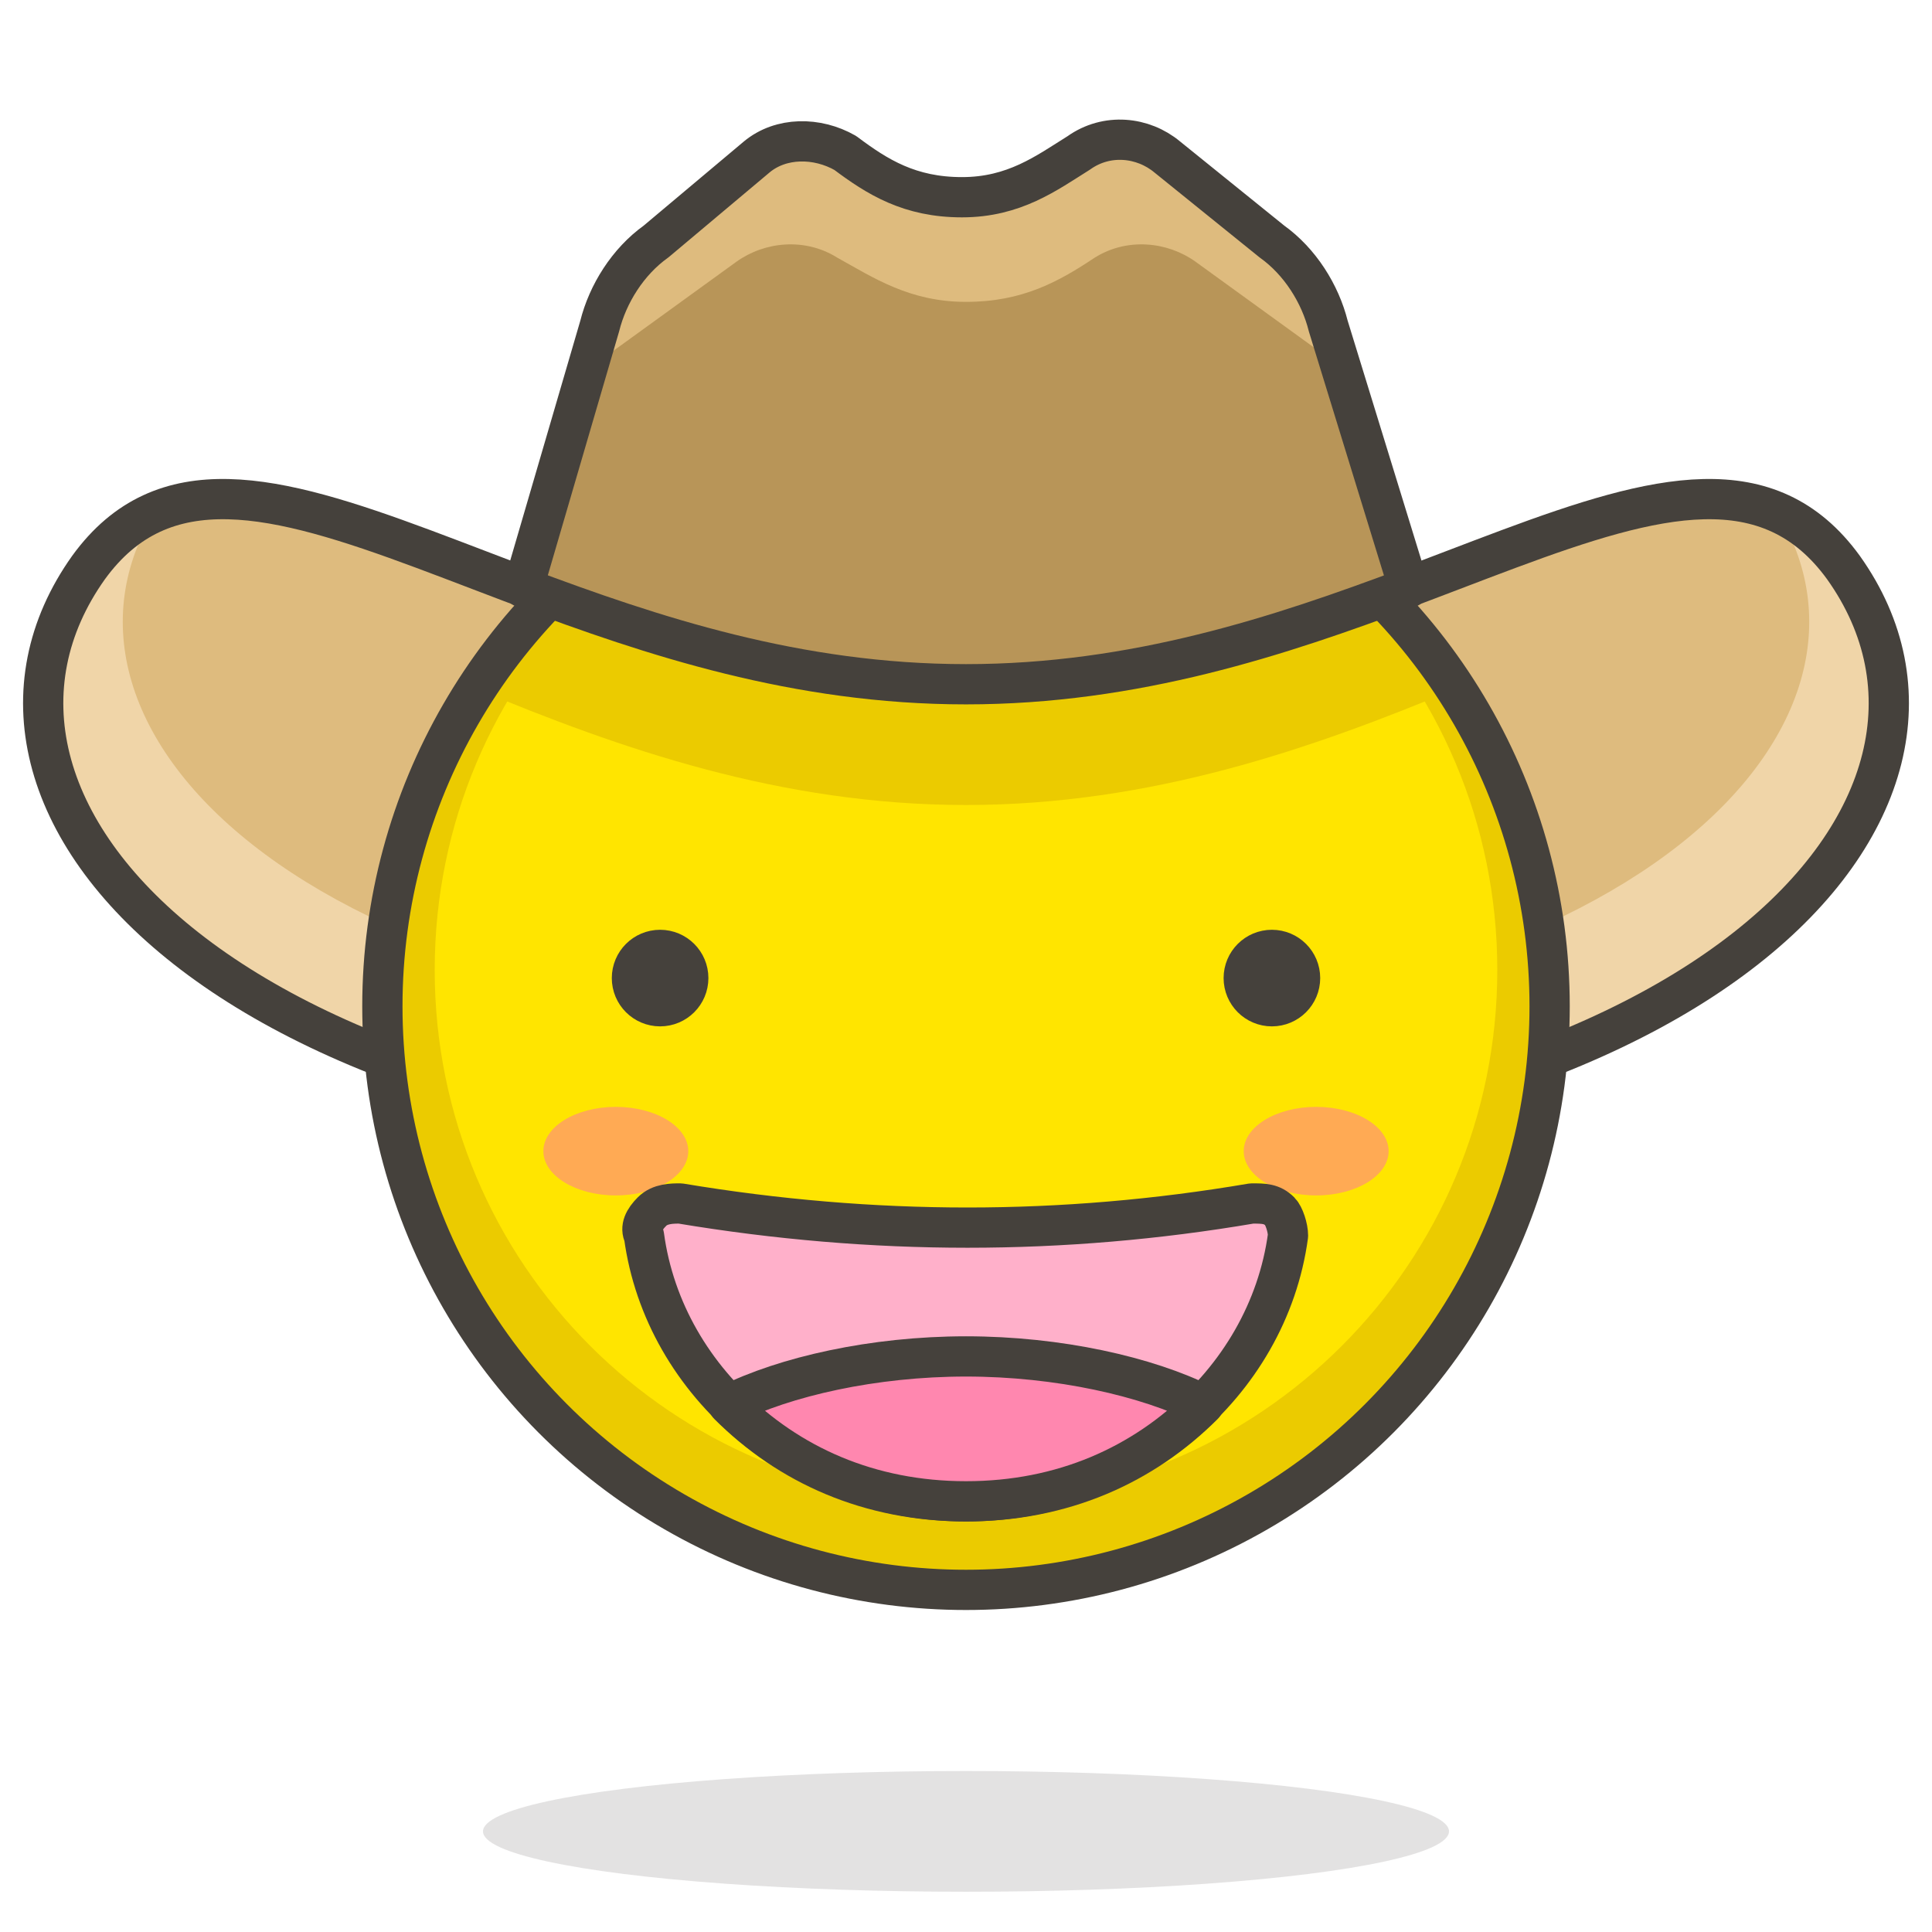
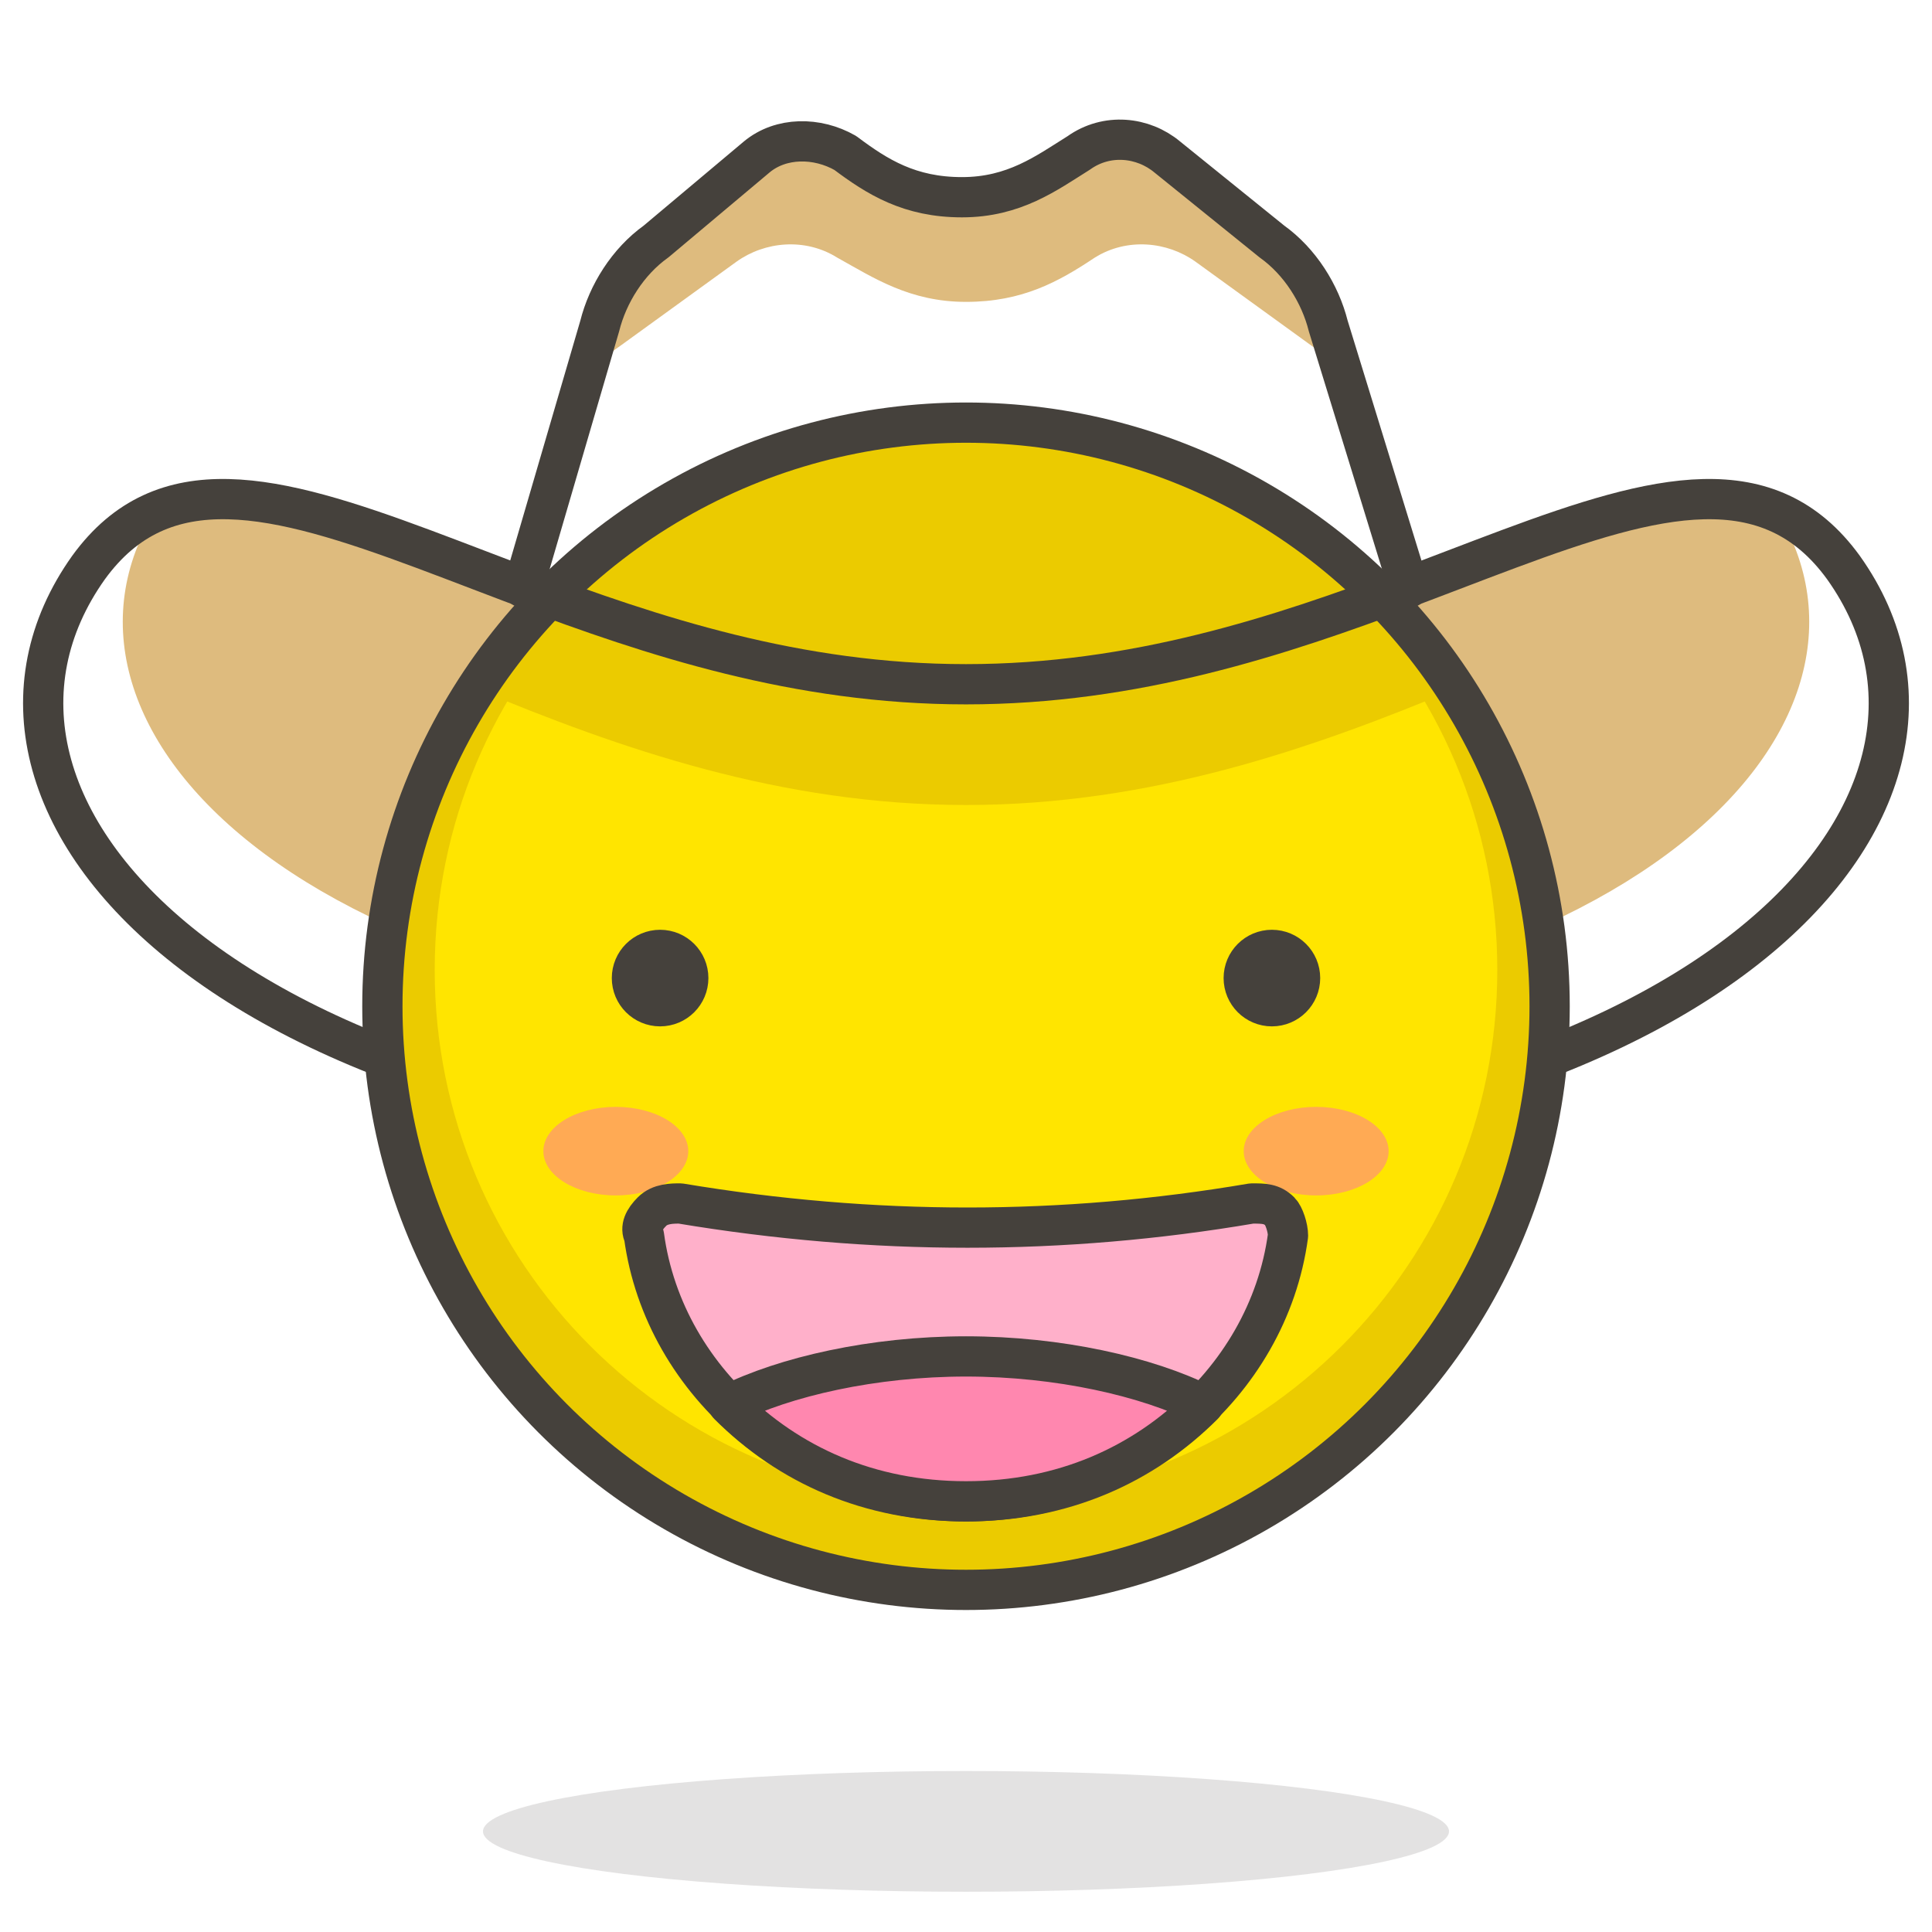
<svg xmlns="http://www.w3.org/2000/svg" version="1.1" id="Icons" x="0px" y="0px" viewBox="0 0 48 48" style="enable-background:new 0 0 48 48;" xml:space="preserve" width="48" height="48">
  <style type="text/css"> .st0{fill:#FFE500;} .st1{fill:#EBCB00;} .st2{fill:#FFF48C;} .st3{opacity:0.15;fill:#45413C;} .st4{fill:none;stroke:#45413C;stroke-linecap:round;stroke-linejoin:round;stroke-miterlimit:10;} .st5{fill:#FFAA54;} .st6{fill:#FFB0CA;stroke:#45413C;stroke-linecap:round;stroke-linejoin:round;stroke-miterlimit:10;} .st7{fill:#FF87AF;stroke:#45413C;stroke-linecap:round;stroke-linejoin:round;stroke-miterlimit:10;} .st8{fill:#00B8F0;} .st9{fill:#4ACFFF;} .st10{fill:#FFFFFF;stroke:#45413C;stroke-linecap:round;stroke-linejoin:round;stroke-miterlimit:10;} .st11{fill:#45413C;stroke:#45413C;stroke-linecap:round;stroke-linejoin:round;stroke-miterlimit:10;} .st12{fill:#009FD9;} .st13{fill:none;stroke:#45413C;stroke-linecap:round;stroke-miterlimit:10;} .st14{fill:#FFFFFF;stroke:#45413C;stroke-linejoin:round;stroke-miterlimit:10;} .st15{fill:#FF6242;} .st16{fill:#FF866E;} .st17{fill:#656769;} .st18{fill:#87898C;} .st19{fill:#4AEFF7;stroke:#45413C;stroke-linecap:round;stroke-linejoin:round;stroke-miterlimit:10;} .st20{fill:none;stroke:#48CF3E;stroke-linecap:round;stroke-linejoin:round;stroke-miterlimit:10;} .st21{fill:none;stroke:#FF4064;stroke-linecap:round;stroke-linejoin:round;stroke-miterlimit:10;} .st22{fill:none;stroke:#FFB700;stroke-linecap:round;stroke-linejoin:round;stroke-miterlimit:10;} .st23{fill:none;stroke:#00AED9;stroke-linecap:round;stroke-linejoin:round;stroke-miterlimit:10;} .st24{fill:#FFFACF;} .st25{fill:#45413C;} .st26{fill:#FF866E;stroke:#45413C;stroke-linecap:round;stroke-linejoin:round;stroke-miterlimit:10;} .st27{fill:#DABFF5;stroke:#45413C;stroke-linejoin:round;stroke-miterlimit:10;} .st28{fill:#EDDBFF;} .st29{fill:none;stroke:#45413C;stroke-linejoin:round;stroke-miterlimit:10;} .st30{fill:#6DD627;} .st31{fill:#46B000;} .st32{fill:#C8FFA1;} .st33{fill:url(#XMLID_91_);} .st34{fill:url(#XMLID_92_);} .st35{fill:#F0F0F0;stroke:#45413C;stroke-linecap:round;stroke-linejoin:round;stroke-miterlimit:10;} .st36{fill:#EBCB00;stroke:#45413C;stroke-linecap:round;stroke-linejoin:round;stroke-miterlimit:10;} .st37{fill:#BDBEC0;stroke:#45413C;stroke-linecap:round;stroke-linejoin:round;stroke-miterlimit:10;} .st38{fill:#F0F0F0;} .st39{fill:#FFFFFF;} .st40{fill:url(#XMLID_93_);} .st41{fill:url(#XMLID_94_);} .st42{fill:#FFE500;stroke:#45413C;stroke-linecap:round;stroke-linejoin:round;stroke-miterlimit:10;} .st43{fill:#E04122;} .st44{fill:#8CFFE4;stroke:#45413C;stroke-linecap:round;stroke-linejoin:round;stroke-miterlimit:10;} .st45{fill:#E5FFF9;} .st46{fill:#E0E0E0;} .st47{fill:#9CEB60;} .st48{fill:#6DD627;stroke:#45413C;stroke-linecap:round;stroke-linejoin:round;stroke-miterlimit:10;} .st49{fill:#E8F4FA;} .st50{fill:#F0D5A8;} .st51{fill:#DEBB7E;} .st52{fill:#B89558;} .st53{fill:#00B8F0;stroke:#45413C;stroke-linecap:round;stroke-linejoin:round;stroke-miterlimit:10;} .st54{fill:#FFFCE5;} .st55{fill:#FF87AF;} .st56{fill:#4ACFFF;stroke:#45413C;stroke-linecap:round;stroke-linejoin:round;stroke-miterlimit:10;} .st57{fill:#E5F8FF;} .st58{fill:none;stroke:#45413C;stroke-miterlimit:10;} .st59{fill:none;stroke:#FF6242;stroke-linecap:round;stroke-linejoin:round;stroke-miterlimit:10;} .st60{fill:#BDBEC0;} .st61{fill:#B89558;stroke:#45413C;stroke-linecap:round;stroke-linejoin:round;stroke-miterlimit:10;} .st62{fill:#FF6242;stroke:#45413C;stroke-linecap:round;stroke-linejoin:round;stroke-miterlimit:10;} .st63{fill:#525252;stroke:#45413C;stroke-linecap:round;stroke-linejoin:round;stroke-miterlimit:10;} .st64{fill:#525252;} .st65{fill:#00DBA8;} .st66{fill:#00AD85;} .st67{fill:#BF8DF2;} .st68{fill:#DABFF5;} .st69{fill:#00F5BC;} .st70{fill:#DAEDF7;} .st71{fill:#C0DCEB;} .st72{fill:#ADC4D9;} .st73{fill:#ADC4D9;stroke:#45413C;stroke-linecap:round;stroke-linejoin:round;stroke-miterlimit:10;} .st74{fill:#00DFEB;stroke:#45413C;stroke-linecap:round;stroke-linejoin:round;stroke-miterlimit:10;} .st75{fill:#627B8C;stroke:#45413C;stroke-linecap:round;stroke-linejoin:round;stroke-miterlimit:10;} .st76{fill:#8CA4B8;} .st77{fill:#00DBA8;stroke:#45413C;stroke-linecap:round;stroke-linejoin:round;stroke-miterlimit:10;} .st78{fill:#FF8A14;} .st79{fill:#BF8256;} .st80{fill:#DEA47A;} .st81{fill:#915E3A;} .st82{fill:#FFA694;} .st83{fill:#E5FEFF;stroke:#45413C;stroke-linecap:round;stroke-linejoin:round;stroke-miterlimit:10;} .st84{fill:#803EC2;stroke:#45413C;stroke-linecap:round;stroke-linejoin:round;stroke-miterlimit:10;} .st85{fill:#9F5AE5;} .st86{fill:#803EC2;}
</style>
  <g id="XMLID_736_">
    <ellipse id="XMLID_2401_" class="st3" cx="24" cy="45.5" rx="12" ry="1.5" />
-     <path id="XMLID_2387_" class="st50" d="M24,28.6C5.6,28.6-2,20,2.2,14.1C5.9,9,13.4,17,24,17s18.1-8,21.8-2.9 C50,20,42.4,28.6,24,28.6z" />
    <path id="XMLID_2386_" class="st51" d="M44.2,12.8C40.2,10.8,33.3,17,24,17S7.8,10.8,3.8,12.8C0.6,18.2,7.7,25.6,24,25.6 S47.4,18.2,44.2,12.8z" />
    <path id="XMLID_2385_" class="st4" d="M24,28.6C5.6,28.6-2,20,2.2,14.1C5.9,9,13.4,17,24,17s18.1-8,21.8-2.9 C50,20,42.4,28.6,24,28.6z" />
    <circle id="XMLID_2384_" class="st0" cx="24" cy="25" r="14.5" />
    <path class="st1" d="M11.8,17.1C15.4,18.6,19.4,20,24,20s8.6-1.4,12.2-2.9c-2.6-4-7.1-6.7-12.2-6.7S14.4,13.1,11.8,17.1z" />
-     <path id="XMLID_2380_" class="st1" d="M24,10.5C16,10.5,9.5,17,9.5,25S16,39.5,24,39.5S38.5,33,38.5,25S32,10.5,24,10.5z M24,37.3 c-7.3,0-13.2-5.9-13.2-13.2c0-7.3,5.9-13.2,13.2-13.2s13.2,5.9,13.2,13.2C37.2,31.4,31.3,37.3,24,37.3z" />
+     <path id="XMLID_2380_" class="st1" d="M24,10.5C16,10.5,9.5,17,9.5,25S16,39.5,24,39.5S38.5,33,38.5,25S32,10.5,24,10.5M24,37.3 c-7.3,0-13.2-5.9-13.2-13.2c0-7.3,5.9-13.2,13.2-13.2s13.2,5.9,13.2,13.2C37.2,31.4,31.3,37.3,24,37.3z" />
    <circle id="XMLID_2378_" class="st4" cx="24" cy="25" r="14.5" />
    <ellipse id="XMLID_2377_" class="st5" cx="32.7" cy="28.6" rx="1.8" ry="1.1" />
    <ellipse id="XMLID_2376_" class="st5" cx="15.3" cy="28.6" rx="1.8" ry="1.1" />
    <circle id="XMLID_2375_" class="st11" cx="16.4" cy="24.3" r="0.7" />
    <circle id="XMLID_2374_" class="st11" cx="31.6" cy="24.3" r="0.7" />
    <path id="XMLID_2373_" class="st6" d="M24,37.3c4.1,0,7.5-2.9,8-6.6c0-0.2-0.1-0.5-0.2-0.6c-0.2-0.2-0.4-0.2-0.7-0.2 c-4.7,0.8-9.4,0.8-14.2,0c-0.2,0-0.5,0-0.7,0.2c-0.2,0.2-0.3,0.4-0.2,0.6C16.5,34.4,19.9,37.3,24,37.3z" />
    <path id="XMLID_2372_" class="st7" d="M24,33.7c-2.3,0-4.5,0.5-5.9,1.2c1.5,1.5,3.5,2.4,5.9,2.4s4.4-0.9,5.9-2.4 C28.5,34.2,26.3,33.7,24,33.7z" />
-     <path id="XMLID_2371_" class="st52" d="M24,17c4.2,0,7.8-1.2,11-2.4L33,8.1c-0.2-0.8-0.7-1.6-1.4-2.1l-2.6-2.1 c-0.6-0.5-1.5-0.6-2.2-0.1c-0.8,0.5-1.6,1.1-2.9,1.1s-2.1-0.5-2.9-1.1c-0.7-0.4-1.6-0.4-2.2,0.1L16.3,6c-0.7,0.5-1.2,1.3-1.4,2.1 L13,14.6C16.2,15.8,19.8,17,24,17z" />
    <path id="XMLID_1415_" class="st51" d="M15.4,8.6l2.9-2.1C19,6,20,5.9,20.8,6.4c0.9,0.5,1.8,1.1,3.2,1.1c1.4,0,2.3-0.5,3.2-1.1 C28,5.9,29,6,29.7,6.5l2.9,2.1c0.3,0.2,0.6,0.5,0.9,0.8L33,8.1c-0.2-0.8-0.7-1.6-1.4-2.1l-2.6-2.1c-0.6-0.5-1.5-0.6-2.2-0.1 c-0.8,0.5-1.6,1.1-2.9,1.1c-1.3,0-2.1-0.5-2.9-1.1c-0.7-0.4-1.6-0.4-2.2,0.1L16.3,6c-0.7,0.5-1.2,1.3-1.4,2.1l-0.4,1.3 C14.8,9.1,15.1,8.8,15.4,8.6z" />
    <path id="XMLID_2369_" class="st4" d="M24,17c4.2,0,7.8-1.2,11-2.4L33,8.1c-0.2-0.8-0.7-1.6-1.4-2.1l-2.6-2.1 c-0.6-0.5-1.5-0.6-2.2-0.1c-0.8,0.5-1.6,1.1-2.9,1.1s-2.1-0.5-2.9-1.1c-0.7-0.4-1.6-0.4-2.2,0.1L16.3,6c-0.7,0.5-1.2,1.3-1.4,2.1 L13,14.6C16.2,15.8,19.8,17,24,17z" />
  </g>
</svg>